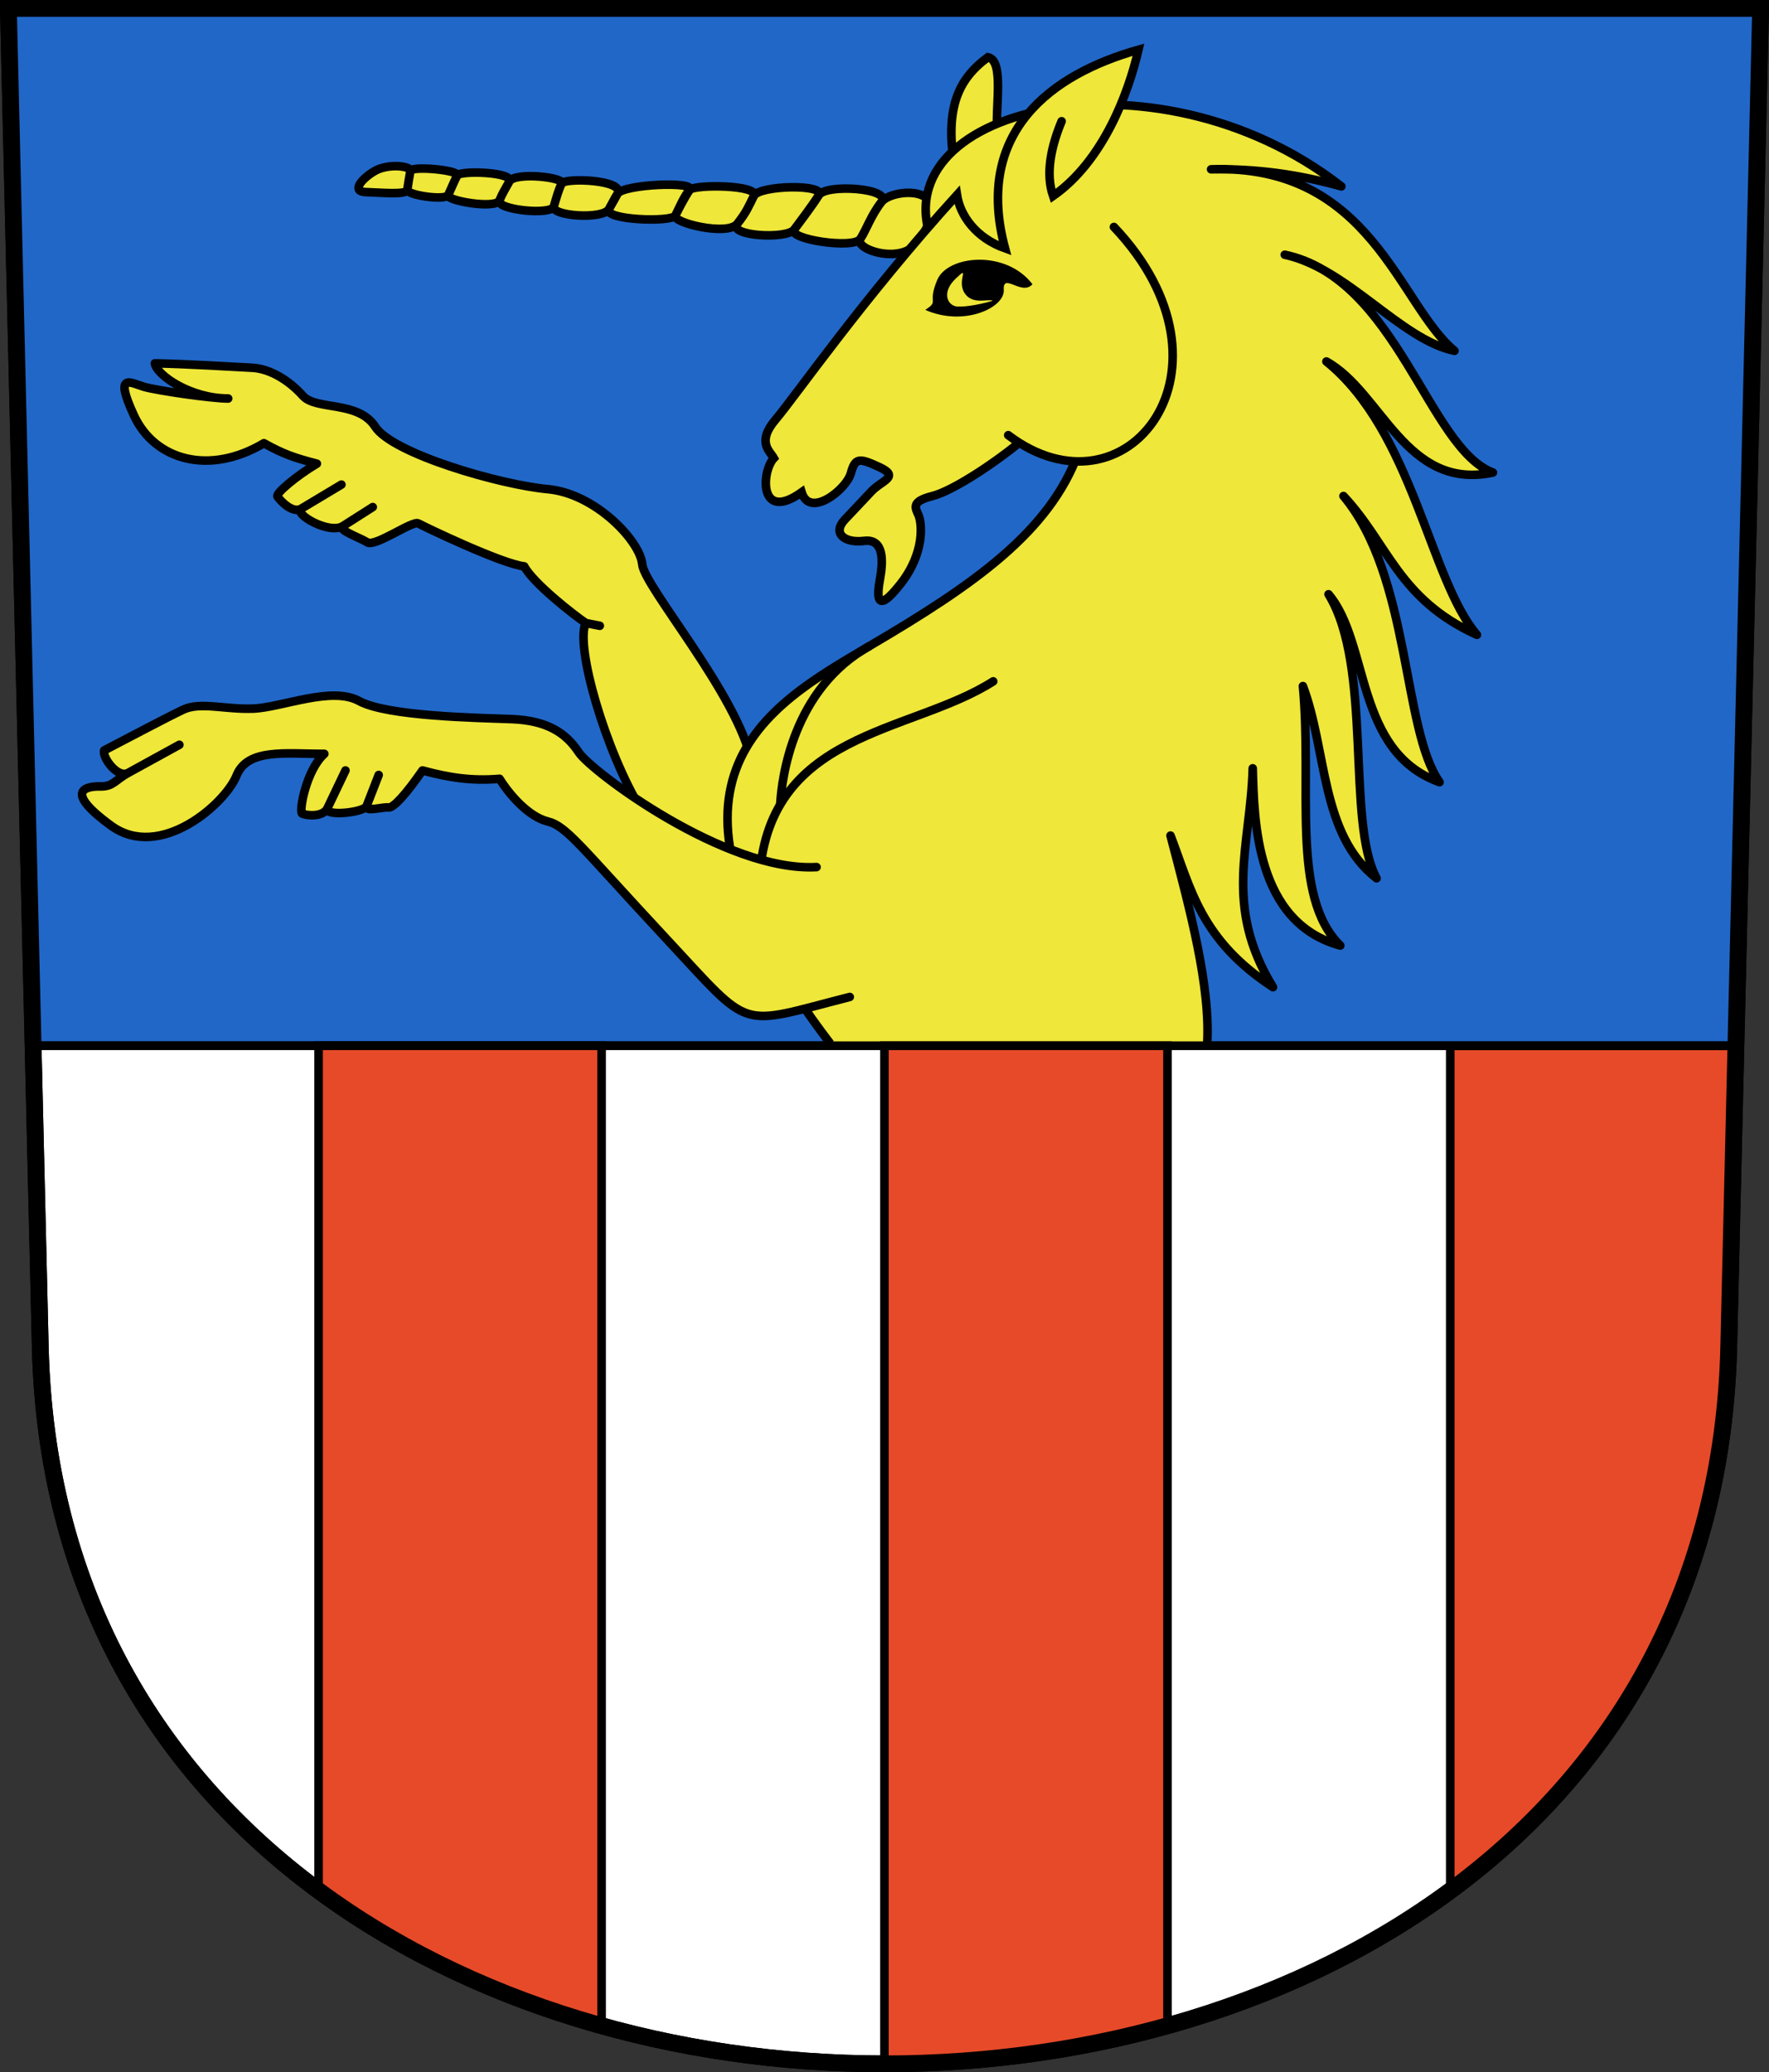
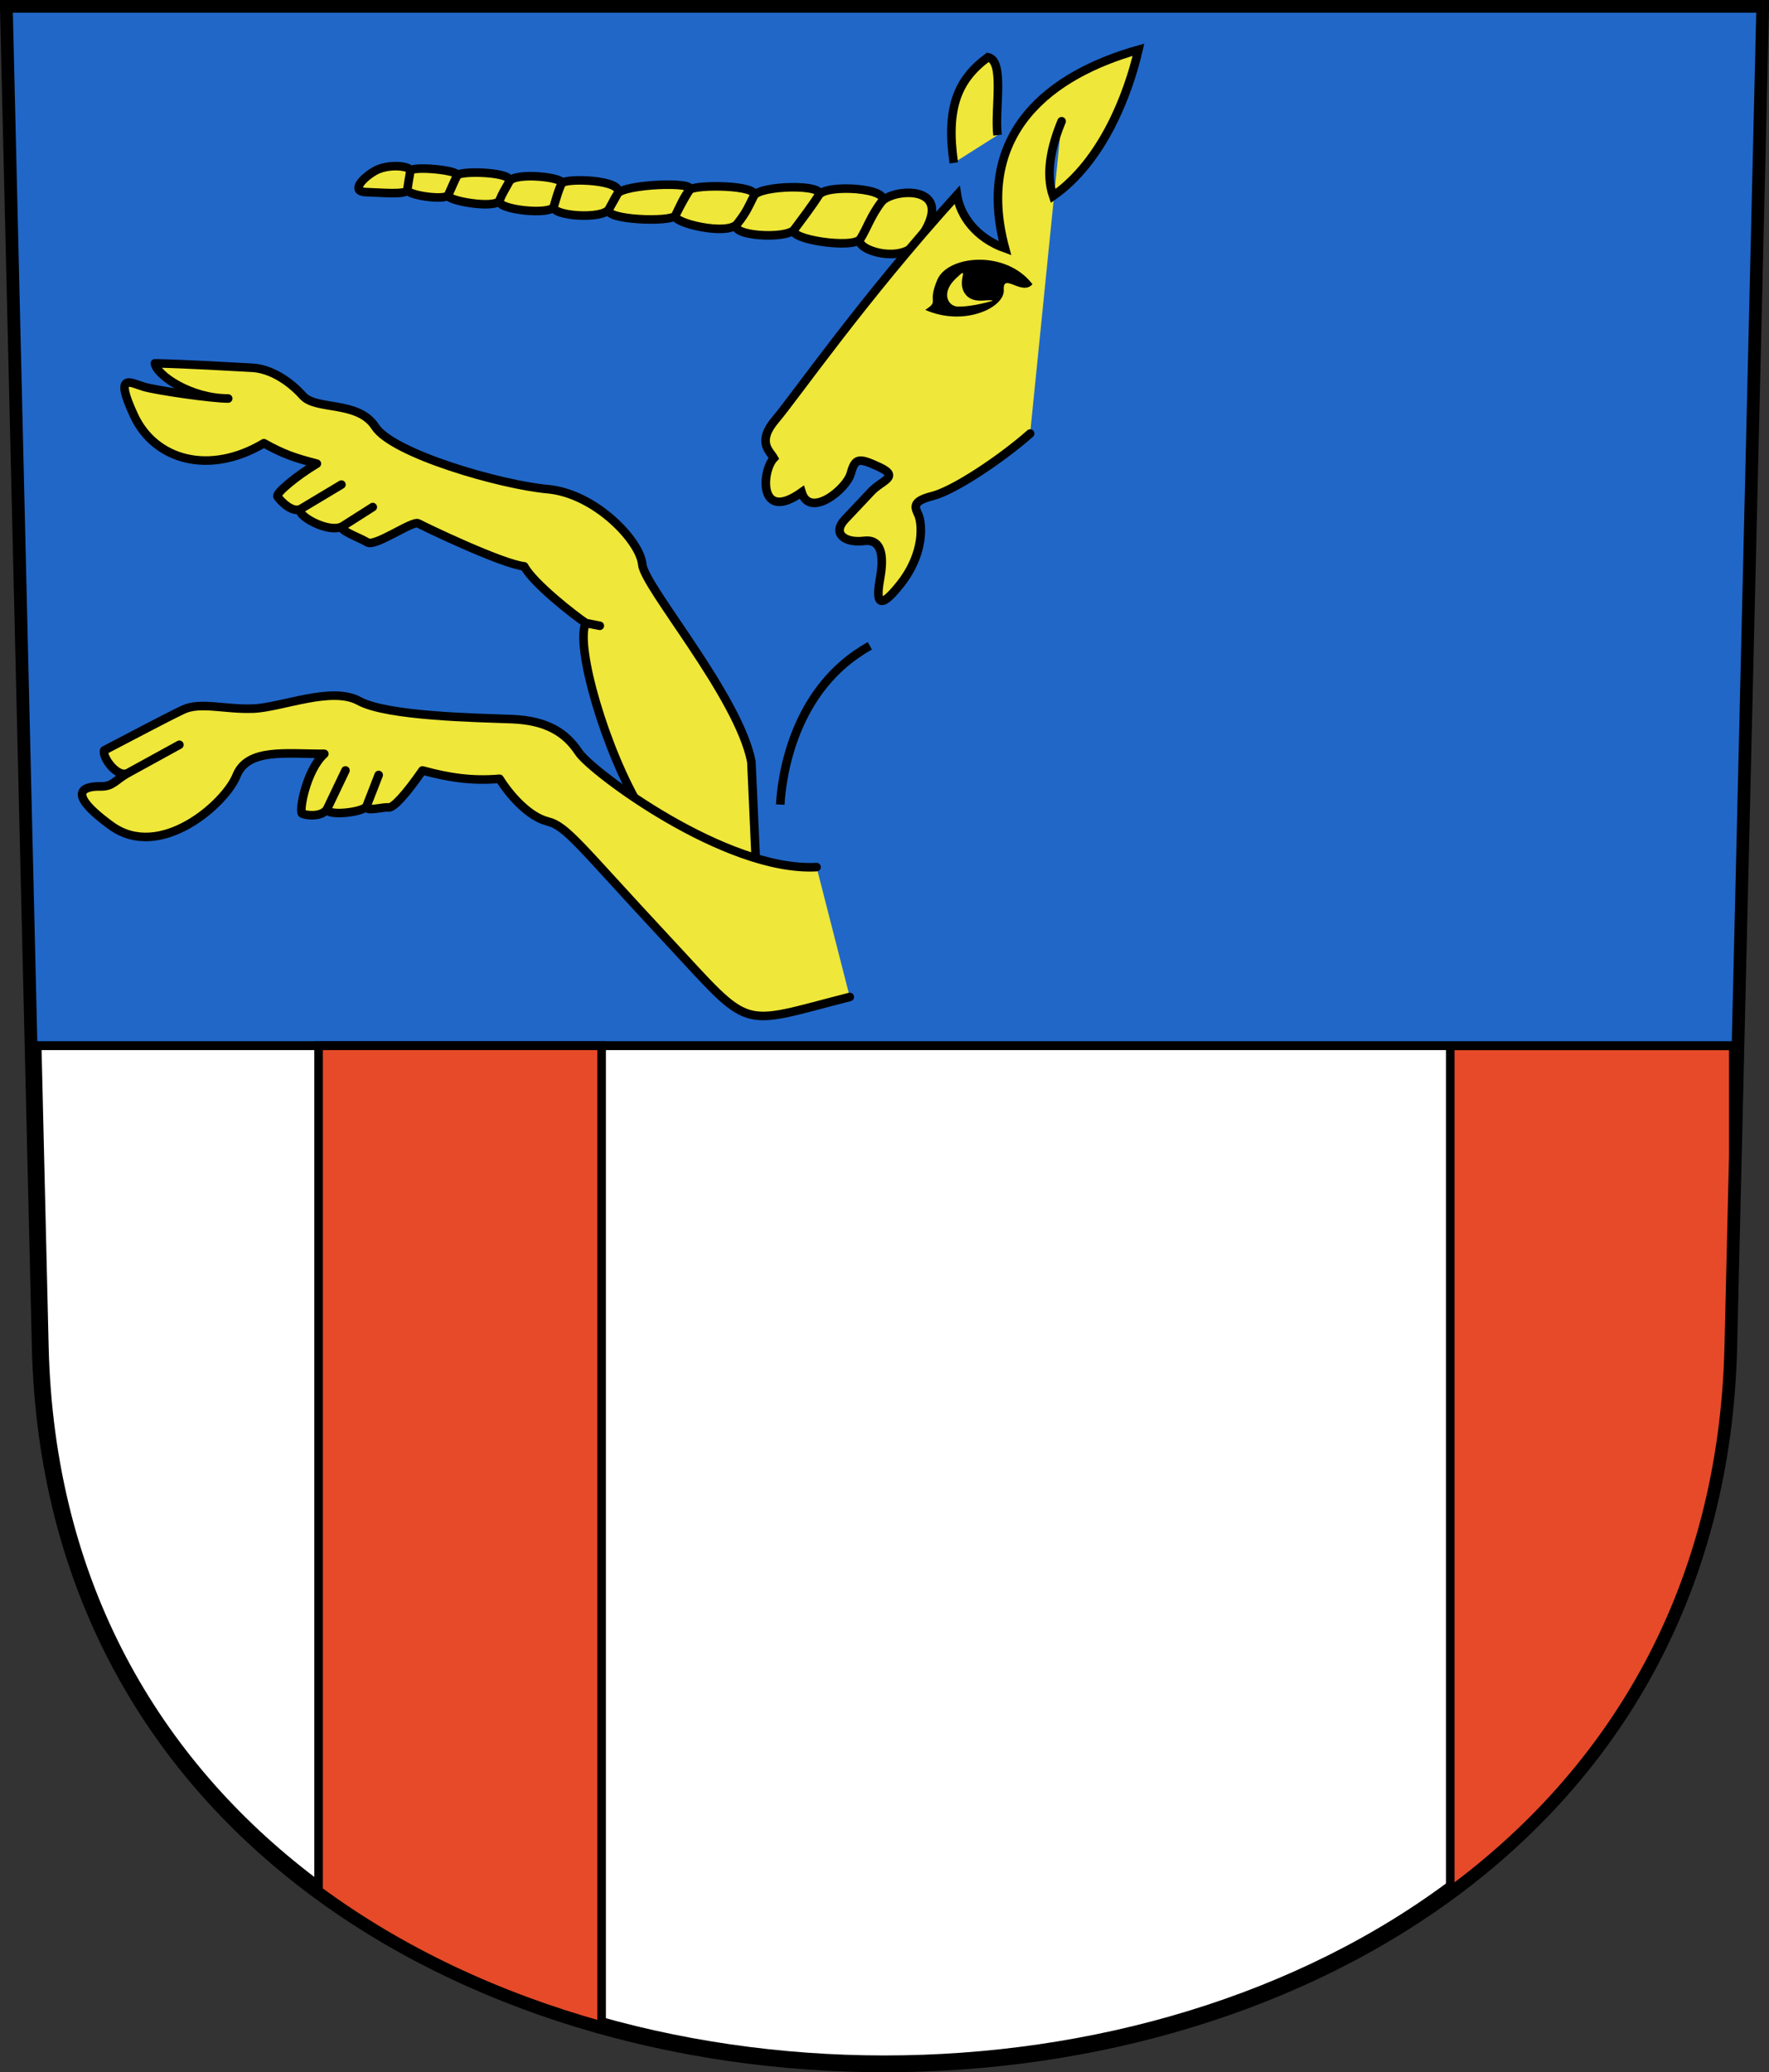
<svg xmlns="http://www.w3.org/2000/svg" version="1.0" width="206.438" height="241.81" id="svg2780">
  <rect width="100%" height="100%" fill="#333333" stroke="none" />
  <defs id="defs2782" />
  <g transform="translate(-32.104,-806.344)" id="layer1">
    <path d="M 33.084,807.324 L 36.802,963.505 C 39.458,1075.063 231.189,1075.063 233.845,963.505 L 237.562,807.324 L 33.084,807.324 z " style="fill:#ffffff;fill-opacity:1;fill-rule:evenodd;stroke:#000000;stroke-width:1.96;stroke-linecap:butt;stroke-miterlimit:4;stroke-dashoffset:0;stroke-opacity:1" id="path3282" />
    <path d="M 33.094,3 L 35.969,124.031 L 234.688,124.031 L 237.562,3 L 33.094,3 z " transform="translate(0,804.331)" style="opacity:1;color:#000000;fill:#2167c8;fill-opacity:1;fill-rule:evenodd;stroke:#000000;stroke-width:1px;stroke-linecap:butt;stroke-linejoin:miter;marker:none;marker-start:none;marker-mid:none;marker-end:none;stroke-miterlimit:4;stroke-dasharray:none;stroke-dashoffset:0;stroke-opacity:1;visibility:visible;display:inline;overflow:visible;enable-background:accumulate" id="path8533" />
    <path d="M 139.376,834.312 C 144.084,827.718 136.226,828.277 134.971,829.907 C 133.716,831.537 133.275,833.011 132.504,834.224 C 131.733,835.436 123.958,834.268 124.795,833.122 C 125.632,831.977 126.841,830.426 127.659,829.114 C 128.476,827.802 120.721,827.947 120.082,829.202 C 119.443,830.457 119.284,831.008 118.144,832.462 C 117.003,833.915 110.501,832.33 110.919,831.493 C 111.338,830.656 112.057,829.262 112.593,828.497 C 113.319,827.462 104.863,827.852 104.18,828.938 C 103.685,829.723 103.865,829.495 103.166,830.744 C 102.468,831.992 96.405,831.559 96.735,830.435 C 97.065,829.312 97.29,828.466 97.66,827.748 C 98.031,827.03 92.154,826.383 91.537,827.528 C 90.92,828.673 90.838,828.688 90.392,829.731 C 89.945,830.773 84.093,829.753 84.401,829.114 C 84.709,828.475 85.117,827.459 85.458,826.823 C 85.799,826.187 80.106,825.678 79.996,826.295 C 79.886,826.911 79.714,827.871 79.643,828.497 C 79.573,829.123 76.452,828.803 74.798,828.761 C 73.141,828.72 74.139,827.32 75.767,826.339 C 77.375,825.37 80.1,825.711 79.996,826.295 C 79.886,826.911 79.714,827.871 79.643,828.497 C 79.573,829.12 84.084,829.771 84.401,829.114 C 84.709,828.475 85.117,827.459 85.458,826.823 C 85.789,826.207 92.136,826.417 91.537,827.528 C 90.92,828.673 90.838,828.688 90.392,829.731 C 89.929,830.81 96.42,831.507 96.735,830.435 C 97.065,829.312 97.29,828.466 97.66,827.748 C 98.013,827.065 105.052,827.304 104.18,828.938 C 103.743,829.756 103.865,829.495 103.166,830.744 C 102.449,832.026 110.509,832.313 110.919,831.493 C 111.338,830.656 111.956,829.18 112.593,828.497 C 113.21,827.836 120.738,827.911 120.082,829.202 C 119.443,830.457 119.284,831.008 118.144,832.462 C 117.02,833.893 123.937,834.297 124.795,833.122 C 125.632,831.977 126.841,830.426 127.659,829.114 C 128.496,827.77 136.205,828.304 134.971,829.907 C 133.716,831.537 133.275,833.011 132.504,834.224 C 131.713,835.468 137.658,837.417 139.376,834.312 z " style="color:#000000;fill:#efe739;fill-opacity:1;fill-rule:evenodd;stroke:#000000;stroke-width:1px;stroke-linecap:butt;stroke-linejoin:miter;marker:none;marker-start:none;marker-mid:none;marker-end:none;stroke-miterlimit:4;stroke-dashoffset:0;stroke-opacity:1;visibility:visible;display:inline;overflow:visible;enable-background:accumulate" id="path8504" />
    <path d="M 143.408,21.021 C 142.494,14.667 143.823,11.303 147.395,8.687 C 149.388,9.102 148.142,14.75 148.516,17.782" transform="translate(0,804.331)" style="opacity:1;color:#000000;fill:#efe739;fill-opacity:1;fill-rule:evenodd;stroke:#000000;stroke-width:1px;stroke-linecap:butt;stroke-linejoin:miter;marker:none;marker-start:none;marker-mid:none;marker-end:none;stroke-miterlimit:4;stroke-dasharray:none;stroke-dashoffset:0;stroke-opacity:1;visibility:visible;display:inline;overflow:visible;enable-background:accumulate" id="path7514" />
    <path d="M 107.026,900.977 C 102.75,894.025 99.177,881.607 100.463,879.046 L 102.098,879.367 L 100.463,879.046 C 99.06,878.098 94.344,874.413 93.28,872.431 C 90.621,872.137 81.595,867.792 80.911,867.418 C 80.252,867.058 75.873,870.198 74.971,869.631 C 74.024,869.036 71.419,868.181 72.14,867.721 L 75.605,865.514 L 72.14,867.721 C 70.52,868.754 66.294,866.279 67.268,865.696 L 71.949,862.892 L 67.268,865.696 C 66.216,866.326 64.754,864.701 64.485,864.282 C 64.245,863.908 66.8,861.797 69.082,860.449 C 66.444,859.769 65.147,859.315 62.901,858.062 C 56.532,861.857 50.173,860.056 47.75,854.848 C 45.339,849.663 47.386,851.034 48.892,851.477 C 50.358,851.908 56.768,852.845 58.733,852.845 C 54.341,852.845 50.377,850.125 50.174,848.741 C 53.747,848.804 59.296,849.142 61.525,849.259 C 63.726,849.373 65.942,850.844 67.453,852.535 C 68.994,854.26 73.906,853.061 75.893,856.145 C 77.91,859.274 90.497,862.923 96.02,863.422 C 101.605,863.928 106.816,869.493 107.052,872.196 C 107.281,874.813 118.314,887.574 119.789,895.238 L 120.467,910.324" style="opacity:1;color:#000000;fill:#efe739;fill-opacity:1;fill-rule:evenodd;stroke:#000000;stroke-width:1px;stroke-linecap:butt;stroke-linejoin:round;marker:none;marker-start:none;marker-mid:none;marker-end:none;stroke-miterlimit:4;stroke-dasharray:none;stroke-dashoffset:0;stroke-opacity:1;visibility:visible;display:inline;overflow:visible;enable-background:accumulate" id="path8500" />
-     <path d="M 128.994,123.785 C 105.703,93.192 121.415,84.54 133.612,77.374 C 145.864,70.176 154.565,64.064 157.937,54.886 L 141.174,30.911 C 133.853,14.726 166.706,6.646 188.635,23.763 C 183.568,22.35 178.751,21.686 173.435,21.769 C 192.124,21.105 195.363,37.634 201.842,42.95 C 195.571,41.663 189.3,33.273 182.032,31.737 C 195.156,34.519 198.81,54.371 206.327,57.154 C 196.111,59.313 193.37,47.768 186.891,44.196 C 197.024,52.378 198.935,69.655 204.459,76.092 C 195.239,71.897 194.117,65.46 188.884,59.895 C 196.734,69.281 195.737,87.139 200.098,93.286 C 190.172,89.714 191.958,77.047 187.14,71.357 C 192.331,79.788 189.175,97.937 192.747,104.499 C 186.185,99.391 186.974,89.548 184.15,82.072 C 185.271,93.909 182.655,106.617 188.511,112.349 C 178.626,109.649 178.46,97.73 178.294,91.666 C 178.045,100.72 174.805,107.656 180.661,117.208 C 172.189,111.684 171.067,105.662 168.7,99.516 C 170.911,107.97 173.447,117.185 172.962,124.117" transform="translate(0,804.331)" style="fill:#efe739;fill-opacity:1;fill-rule:evenodd;stroke:#000000;stroke-width:1px;stroke-linecap:butt;stroke-linejoin:round;stroke-opacity:1" id="path11492" />
    <path d="M 155.992,16.162 C 154.787,19.07 154.081,22.226 154.995,24.884 C 160.809,20.814 163.758,13.006 164.962,7.815 C 154.787,10.68 145.733,17.408 149.388,30.989 C 146.024,29.785 144.155,27.21 143.781,24.759 C 132.838,36.824 124.864,48.328 122.6,50.986 C 120.368,53.608 121.977,54.683 122.413,55.472 C 120.96,57.008 120.628,63.03 125.653,59.459 C 126.608,62.553 130.871,59.101 131.384,57.278 C 131.893,55.471 132.268,55.365 134.748,56.531 C 137.178,57.673 134.977,58.067 133.752,59.396 C 132.587,60.66 132.173,61.058 130.699,62.636 C 129.193,64.248 130.636,65.411 132.942,65.128 C 135.309,64.837 135.153,67.555 134.811,69.488 C 134.458,71.482 134.226,73.921 137.178,70.174 C 140.1,66.464 139.67,63.01 139.296,62.137 C 138.931,61.286 138.365,60.532 140.916,59.895 C 143.408,59.272 148.931,55.596 152.316,52.606" transform="translate(0,804.331)" style="opacity:1;color:#000000;fill:#efe739;fill-opacity:1;fill-rule:evenodd;stroke:#000000;stroke-width:1px;stroke-linecap:round;stroke-linejoin:miter;marker:none;marker-start:none;marker-mid:none;marker-end:none;stroke-miterlimit:4;stroke-dasharray:none;stroke-dashoffset:0;stroke-opacity:1;visibility:visible;display:inline;overflow:visible;enable-background:accumulate" id="path7510" />
-     <path d="M 149.762,52.793 C 163.536,63.209 177.771,45.046 162.097,28.497" transform="translate(0,804.331)" style="opacity:1;color:#000000;fill:#efe739;fill-opacity:1;fill-rule:evenodd;stroke:#000000;stroke-width:1px;stroke-linecap:round;stroke-linejoin:miter;marker:none;marker-start:none;marker-mid:none;marker-end:none;stroke-miterlimit:4;stroke-dasharray:none;stroke-dashoffset:0;stroke-opacity:1;visibility:visible;display:inline;overflow:visible;enable-background:accumulate" id="path7512" />
    <path d="M 140.081,842.505 C 141.783,841.381 140.262,841.843 141.492,838.979 C 142.712,836.138 149.474,835.437 152.591,839.51 C 151.358,840.919 149.113,838.091 149.243,840.171 C 149.373,842.243 144.603,844.502 140.081,842.505 z M 143.649,838.839 C 141.897,840.494 142.706,842.044 143.818,842.114 C 144.963,842.186 147.073,841.731 147.96,841.429 C 147.406,841.178 145.558,841.973 144.646,840.513 C 143.734,839.053 145.378,837.204 143.649,838.839 z " style="fill:#000000;fill-opacity:1;fill-rule:evenodd;stroke:none;stroke-width:1px;stroke-linecap:butt;stroke-linejoin:miter;stroke-opacity:1" id="path7516" />
    <path d="M 133.612,77.374 C 124.614,82.368 123.33,92.789 123.156,95.897" transform="translate(0,804.331)" style="fill:none;fill-opacity:0.75;fill-rule:evenodd;stroke:#000000;stroke-width:1px;stroke-linecap:butt;stroke-linejoin:miter;stroke-opacity:1" id="path8494" />
-     <path d="M 120.699,105.131 C 121.384,87.241 138.312,87.72 148.01,81.52" transform="translate(0,804.331)" style="opacity:1;color:#000000;fill:none;fill-opacity:0.75;fill-rule:evenodd;stroke:#000000;stroke-width:1px;stroke-linecap:round;stroke-linejoin:miter;marker:none;marker-start:none;marker-mid:none;marker-end:none;stroke-miterlimit:4;stroke-dasharray:none;stroke-dashoffset:0;stroke-opacity:1;visibility:visible;display:inline;overflow:visible;enable-background:accumulate" id="path8496" />
    <path d="M 131.271,118.347 C 118.059,121.721 120.03,122.467 109.95,111.651 C 99.808,100.768 98.26,98.428 96.02,97.866 C 93.763,97.3 91.547,94.735 90.401,92.89 C 87.174,93.167 84.508,92.76 81.405,91.916 C 79.552,94.592 78.006,96.35 77.415,96.238 C 76.885,96.137 74.596,96.818 74.886,96.072 L 76.296,92.445 L 74.886,96.072 C 74.592,96.83 69.835,97.334 70.324,96.309 L 72.419,91.916 L 70.324,96.309 C 69.796,97.416 67.797,97.183 67.361,96.942 C 66.972,96.728 67.822,91.884 69.952,89.978 C 65.476,89.998 60.995,89.286 59.701,92.529 C 58.397,95.792 50.781,102.528 45.06,98.356 C 39.309,94.162 42.316,93.75 43.812,93.781 C 45.308,93.813 45.524,93.048 47.057,92.206 L 53.037,88.921 L 47.057,92.206 C 45.819,92.886 43.983,90.352 44.268,89.574 C 47.439,87.929 51.456,85.786 53.471,84.827 C 55.462,83.88 58.313,84.82 61.632,84.703 C 64.95,84.585 70.79,82.045 74.005,83.811 C 77.268,85.603 87.695,85.769 91.801,85.925 C 95.972,86.085 98.154,87.548 99.649,89.812 C 101.095,92.005 116.754,103.779 127.394,103.193" transform="translate(0,804.331)" style="opacity:1;color:#000000;fill:#efe739;fill-opacity:1;fill-rule:evenodd;stroke:#000000;stroke-width:1px;stroke-linecap:round;stroke-linejoin:round;marker:none;marker-start:none;marker-mid:none;marker-end:none;stroke-miterlimit:4;stroke-dasharray:none;stroke-dashoffset:0;stroke-opacity:1;visibility:visible;display:inline;overflow:visible;enable-background:accumulate" id="path8498" />
    <path d="M 201.344,124.062 L 201.344,222.656 C 220.26,208.716 233.168,187.562 233.844,159.188 L 234.375,136.875 L 234.375,124.062 L 201.344,124.062 z " transform="translate(0,804.331)" style="color:#000000;fill:#e74a29;fill-opacity:1;fill-rule:evenodd;stroke:#000000;stroke-width:1px;stroke-linecap:butt;stroke-linejoin:miter;marker:none;marker-start:none;marker-mid:none;marker-end:none;stroke-miterlimit:4;stroke-dasharray:none;stroke-dashoffset:0;stroke-opacity:1;visibility:visible;display:inline;overflow:visible;enable-background:accumulate" id="path9516" />
-     <path d="M 135.312,124.031 L 135.312,242.844 C 146.516,242.844 157.719,241.34 168.344,238.375 L 168.344,124.031 L 135.312,124.031 z " transform="translate(0,804.331)" style="color:#000000;fill:#e74a29;fill-opacity:1;fill-rule:evenodd;stroke:#000000;stroke-width:1px;stroke-linecap:butt;stroke-linejoin:miter;marker:none;marker-start:none;marker-mid:none;marker-end:none;stroke-miterlimit:4;stroke-dasharray:none;stroke-dashoffset:0;stroke-opacity:1;visibility:visible;display:inline;overflow:visible;enable-background:accumulate" id="path17412" />
    <path d="M 69.281,124.031 L 69.281,222.625 C 78.984,229.78 90.285,235.019 102.312,238.375 L 102.312,124.031 L 69.281,124.031 z " transform="translate(0,804.331)" style="color:#000000;fill:#e74a29;fill-opacity:1;fill-rule:evenodd;stroke:#000000;stroke-width:1px;stroke-linecap:butt;stroke-linejoin:miter;marker:none;marker-start:none;marker-mid:none;marker-end:none;stroke-miterlimit:4;stroke-dasharray:none;stroke-dashoffset:0;stroke-opacity:1;visibility:visible;display:inline;overflow:visible;enable-background:accumulate" id="path17416" />
    <path d="M 35.969,124.031 L 234.688,124.031" transform="translate(0,804.331)" style="opacity:1;color:#000000;fill:none;fill-opacity:1;fill-rule:evenodd;stroke:#000000;stroke-width:1px;stroke-linecap:butt;stroke-linejoin:miter;marker:none;marker-start:none;marker-mid:none;marker-end:none;stroke-miterlimit:4;stroke-dasharray:none;stroke-dashoffset:0;stroke-opacity:1;visibility:visible;display:inline;overflow:visible;enable-background:accumulate" id="path18410" />
-     <path d="M 33.084,807.324 L 36.802,963.505 C 39.458,1075.063 231.189,1075.063 233.845,963.505 L 237.562,807.324 L 33.084,807.324 z " style="fill:none;fill-opacity:1;fill-rule:evenodd;stroke:#000000;stroke-width:1.96;stroke-linecap:butt;stroke-miterlimit:4;stroke-dashoffset:0;stroke-opacity:1" id="path19381" />
  </g>
</svg>